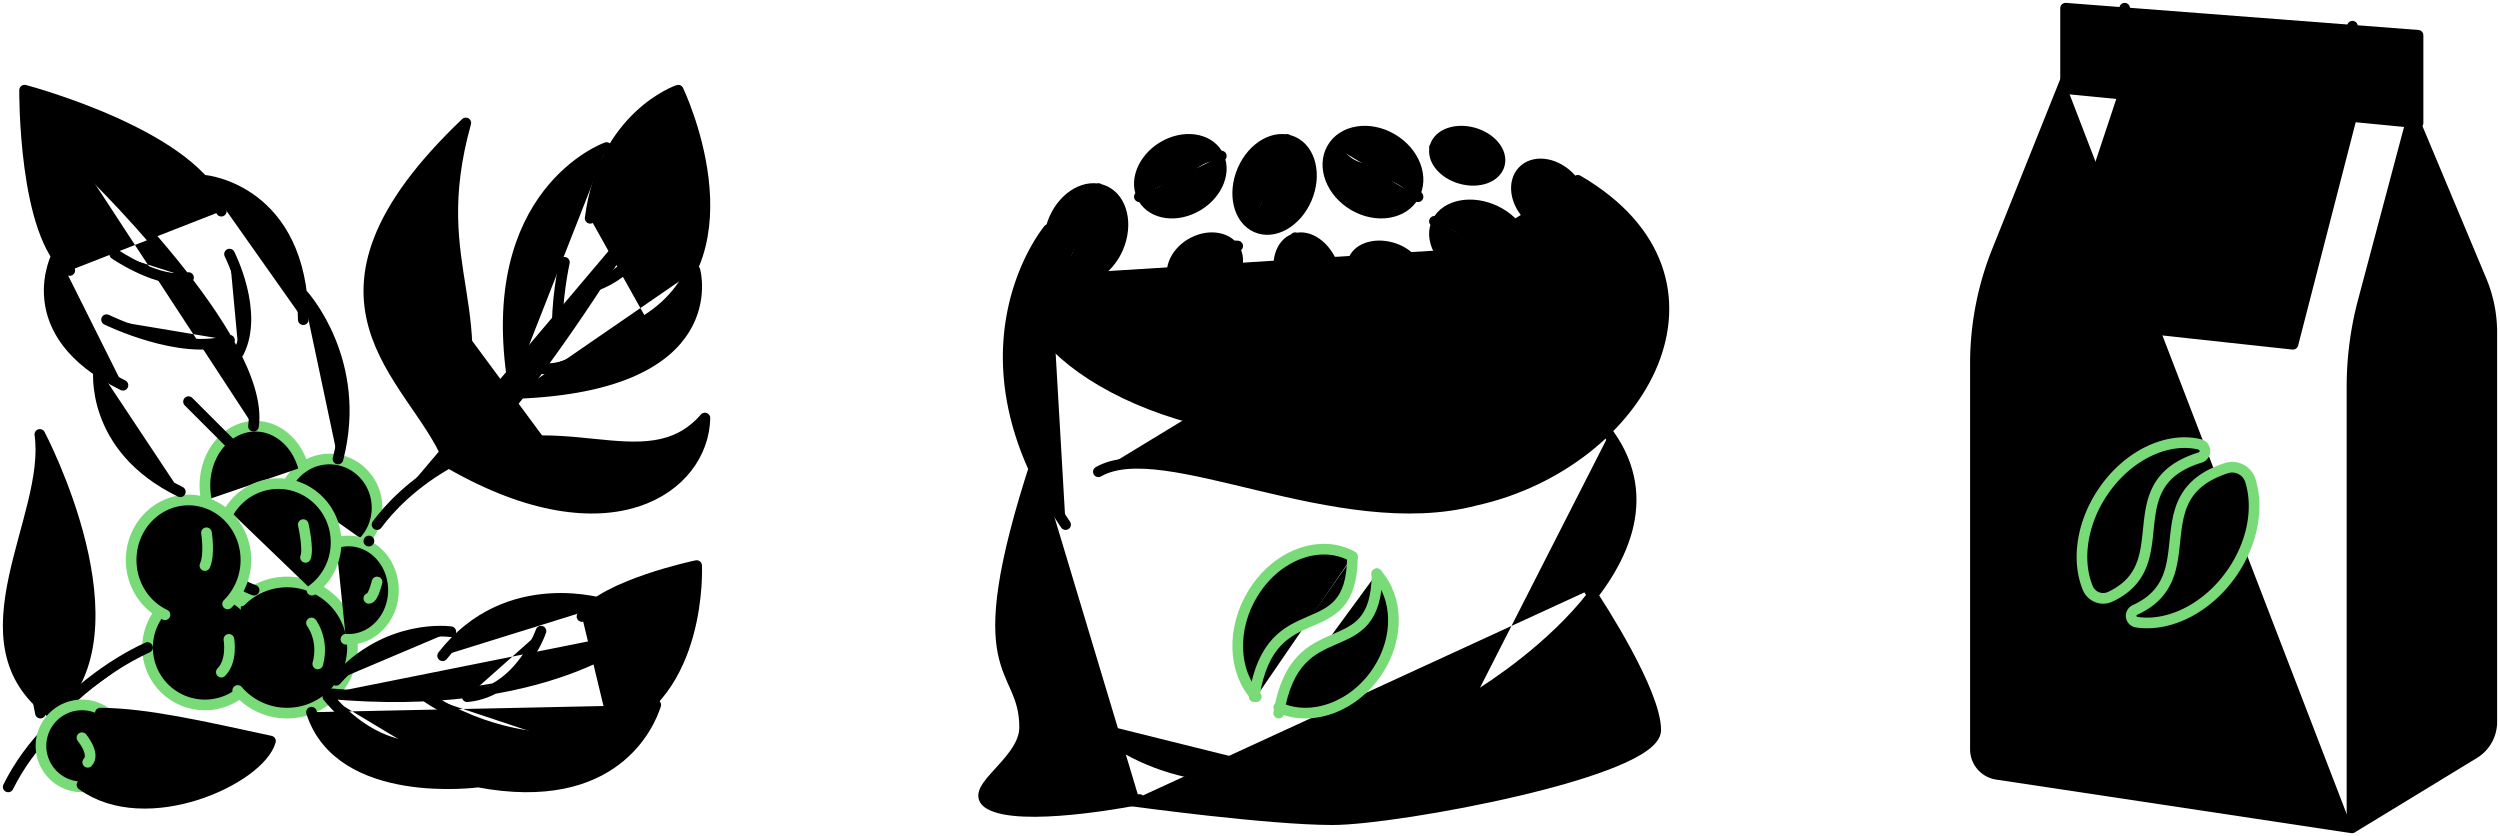
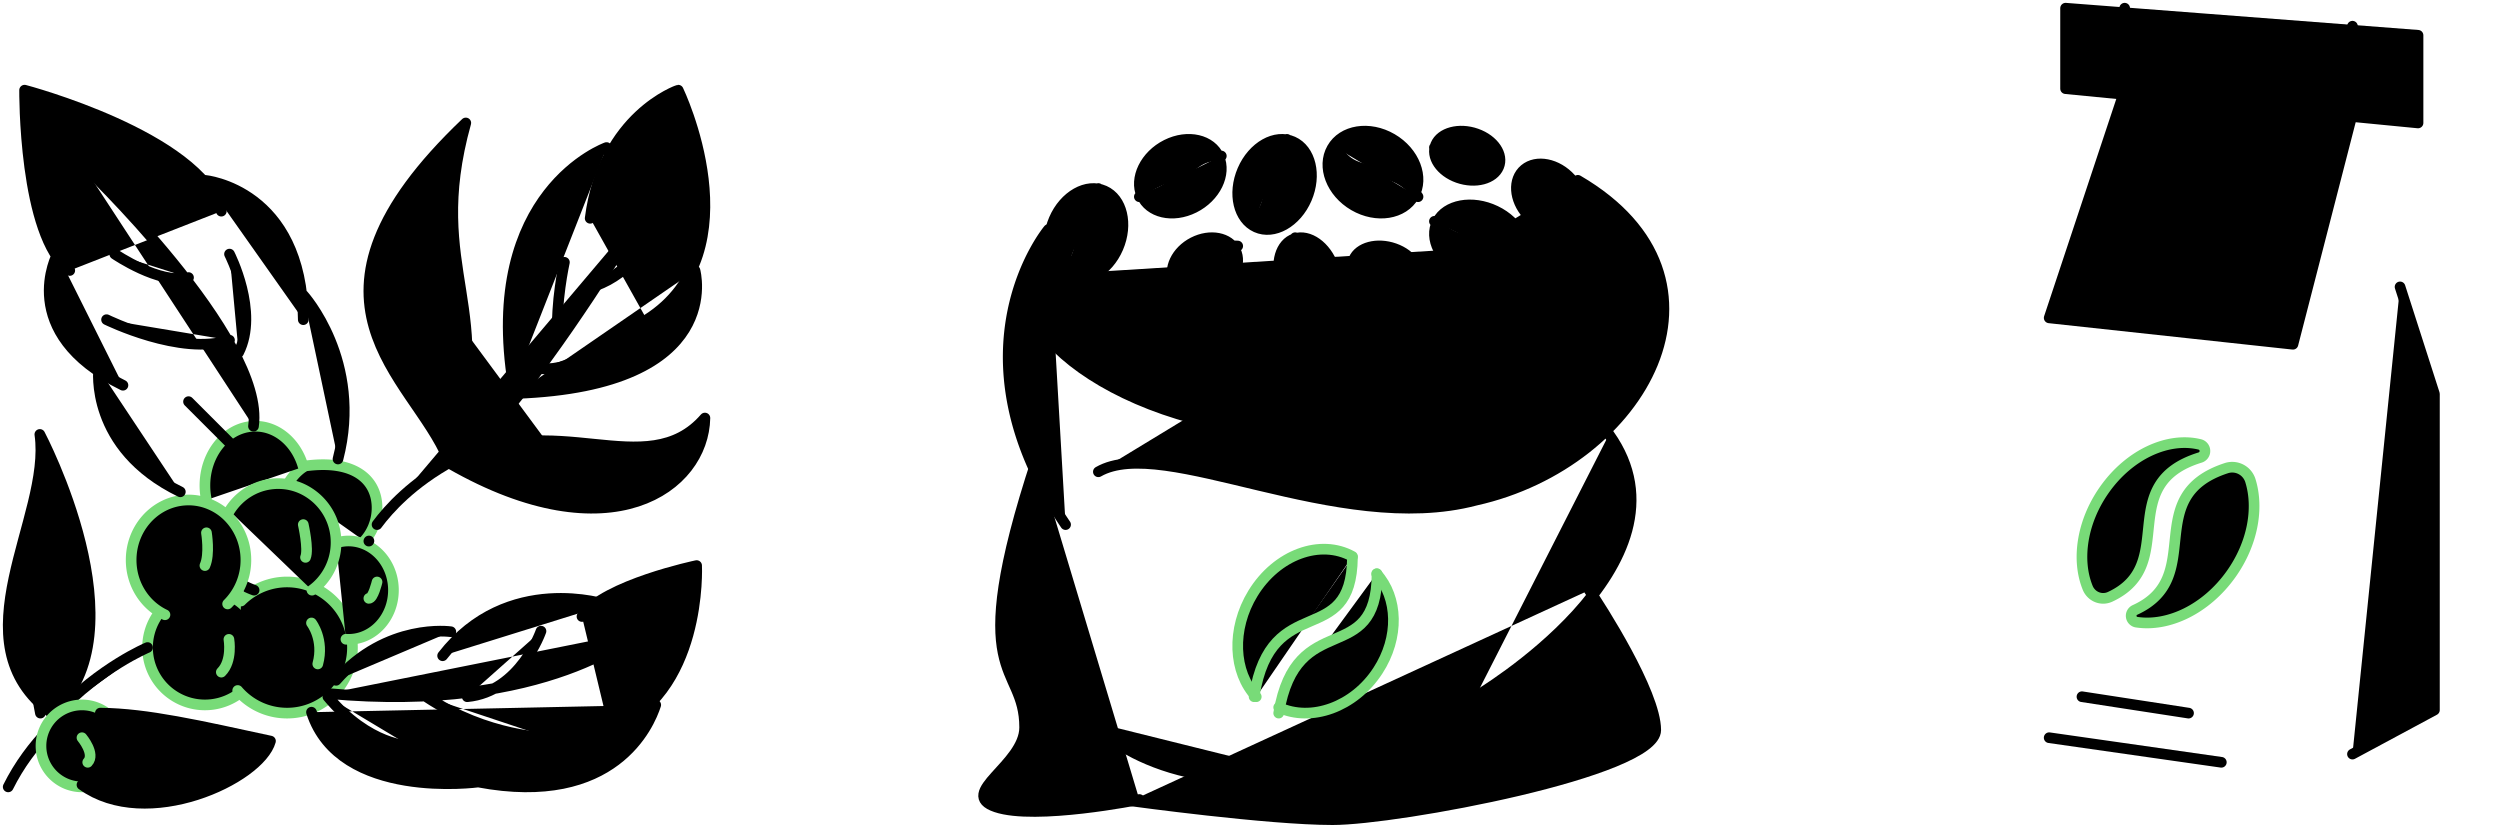
<svg xmlns="http://www.w3.org/2000/svg" width="305" height="102" viewBox="0 0 305 102">
  <g fill="none" fill-rule="evenodd" stroke-linecap="round" stroke-linejoin="round" stroke-width="1.3">
    <path stroke="#000000" d="M295 4.305L252 1v9.816L295 15z" fill="#000000000" />
-     <path stroke="#000000" d="M286.944 101l14.903-9.082A4.494 4.494 0 0 0 304 88.08V40.567c0-2.187-.435-4.351-1.28-6.368l-8.4-20.042-6.007 22.567a40.768 40.768 0 0 0-1.37 10.477V101l-43.32-6.533A3.085 3.085 0 0 1 241 91.413V44.37c0-4.7.898-9.359 2.643-13.723L251.91 10" fill="#000000000" />
    <path stroke="#000000" d="M292.806 35L297 48.06v38.563L287 92M287 3.197v10.639L279.74 42 250 38.78l9.21-27.726V1" fill="#000000000" />
    <path stroke="#78db78" d="M254.697 71.709c.213.523.624.938 1.14 1.145a1.995 1.995 0 0 0 1.596-.042c8.525-3.96.398-13.726 10.994-16.996a.826.826 0 0 0 .573-.814.82.82 0 0 0-.616-.78c-3.839-.946-8.597 1.177-11.671 5.564-2.738 3.906-3.391 8.537-2.016 11.923z" fill="#000000000" />
    <path stroke="#78db78" d="M260.663 75.905a.785.785 0 0 1-.204-1.488c8.828-4.012.591-13.857 11.157-17.304a2.312 2.312 0 0 1 1.781.147c.55.286.965.781 1.15 1.376 1.051 3.377.278 7.728-2.379 11.442-3.032 4.242-7.628 6.417-11.505 5.827z" fill="#000000000" />
    <path stroke="#000000" d="M254 85l13 2M258 34l18 2M262 29l13 1M250 90l21 3M275 21.5c0-2.486-1.42-4.5-4.5-4.5a4.5 4.5 0 1 0 0 9 4.5 4.5 0 0 0 4.5-4.5zM127.913 28S115.577 42.754 130 64" fill="#000000000" />
    <path stroke="#000000" d="M126.51 56c-9.03 27.43-1.504 24.635-1.504 32.747 0 4.583-8.335 8.07-3.495 9.705 4.84 1.636 17.489-.912 17.489-.912" fill="#000000000" />
    <path stroke="#000000" d="M193.891 72c1.33 1.937 8.109 12.489 8.109 17.067C202 94.163 170.466 100 162.576 100 154.688 100 138 97.706 138 97.706M180 85s27.546-16.21 16.303-32M156 48.63c.883.012 4.294.378 5.136.37 1.133 0 2.226-.014 3.288-.04 1.872-.048 3.638-.138 5.307-.26 40.415-2.934 22.229-26.35 21.953-26.7" fill="#000000000" />
    <path stroke="#000000" d="M192.499 22s.003 0 .003.004c20.593 12.025 7.918 34.494-12.478 39.027-16.83 4.439-38.028-8.077-46.024-3.473M141 46c-6.287-2.128-14.897-6.459-12.628-18M133 88s8.01 9.292 26 6.465" fill="#000000000" />
    <path stroke="#78db78" d="M153.264 85c-2.81-2.972-3.074-8.254-.401-12.613 2.907-4.74 8.228-6.668 12.137-4.502M167.947 70c2.623 2.896 2.797 7.776.15 11.83-2.893 4.437-8.139 6.305-12.097 4.47" fill="#000000000" />
    <path stroke="#78db78" d="M153 85l.02-.136C155.12 71.882 164.87 79.399 165 68M156 87c2.153-12.962 11.933-5.37 12-17" fill="#000000000" />
    <path stroke="#000000" d="M164.513 48.96c1.815-.05 3.528-.14 5.146-.264.172-.19.335-.388.497-.596 2.27-2.958 2.471-6.688.455-8.332-2.02-1.64-5.498-.568-7.767 2.39-1.728 2.256-2.259 4.958-1.519 6.842M165 49c2.222-2.55 1.764-6.617 6-9M153.078 48c3.294-1.83 4.81-5.554 3.387-8.315-1.423-2.76-5.248-3.516-8.543-1.686-3.294 1.831-4.811 5.554-3.387 8.316 1.425 2.761 5.249 3.516 8.543 1.685zM157 40c-6.358.228-6.41 6.365-12 5.983M165.184 25.073c2.755 1.6 6.024 1.077 7.303-1.173 1.28-2.25.083-5.37-2.671-6.972-2.755-1.602-6.025-1.078-7.303 1.172-1.28 2.25-.083 5.371 2.671 6.973zM173 24c-3.027-4.657-7.788-1.612-10-6M182.097 37.51c-2.906-1.148-5.976-.293-6.858 1.91-.883 2.203.758 4.921 3.664 6.07 2.907 1.148 5.977.294 6.859-1.91.882-2.204-.76-4.92-3.665-6.07zM176 40c3.777 3.625 8.085.514 11 4M162.638 32.47c-.855-2.42-2.954-3.918-4.686-3.35-1.734.57-2.445 2.992-1.59 5.41.854 2.42 2.954 3.919 4.688 3.35 1.732-.57 2.443-2.993 1.588-5.41zM158.014 29c-.273 4.319 3.521 5.291 2.922 9M142.317 17.666c-2.599 1.302-3.954 4.072-3.024 6.189.93 2.118 3.79 2.78 6.39 1.479 2.6-1.301 3.952-4.072 3.024-6.19-.93-2.116-3.79-2.779-6.39-1.478zM139 24c5.109-.039 5.546-5.45 10-4.97M182.459 25.736c-2.84-1.362-6.017-.78-7.097 1.3-1.081 2.078.342 4.868 3.18 6.229 2.838 1.36 6.014.78 7.096-1.3 1.081-2.079-.341-4.868-3.18-6.229zM175 27c3.237 4.037 7.562 1.176 10 5M197 31.902c-1.125-1.36-2.751-2.118-4.373-1.848-2.54.425-4.107 3.21-3.494 6.222.53 2.601 2.516 4.526 4.69 4.724M192.252 30c-1.304 4.612 2.882 6.599 2.745 10M167.87 35.676c2.119.748 4.343.157 4.966-1.322.624-1.478-.587-3.282-2.706-4.03-2.12-.748-4.343-.157-4.967 1.322-.622 1.479.59 3.283 2.708 4.03zM173 35c-2.42-2.763-5.127-.339-7-3M177.87 21.676c2.12.748 4.343.157 4.966-1.322.624-1.478-.587-3.282-2.706-4.03-2.118-.748-4.342-.156-4.967 1.322-.622 1.478.59 3.282 2.707 4.03zM182 21c-2.42-2.763-5.127-.338-7-3M145.577 29.571c-2.064 1.059-3.1 3.227-2.314 4.845.784 1.617 3.095 2.07 5.16 1.012 2.063-1.058 3.1-3.226 2.314-4.844-.786-1.618-3.096-2.07-5.16-1.013zM143 34c4.134-.132 4.386-4.263 8-3.987M191.643 21.794c-1.66-1.843-4.188-2.348-5.646-1.13-1.46 1.219-1.297 3.7.36 5.543 1.659 1.842 4.186 2.347 5.646 1.129 1.459-1.219 1.298-3.7-.36-5.542zM186 21c1.185 4.115 5.354 3.3 6 7M136.398 30.246c1.241-2.879.501-5.994-1.653-6.96-2.152-.964-4.904.586-6.144 3.466-1.24 2.88-.5 5.996 1.654 6.961 2.153.966 4.904-.588 6.143-3.467zM134 23c-3.44 3.353-.712 7.436-4 10M159.399 24.247c1.24-2.88.5-5.995-1.654-6.96-2.153-.965-4.903.585-6.144 3.465-1.24 2.881-.5 5.996 1.653 6.961 2.153.966 4.904-.588 6.145-3.466zM157 17c-3.44 3.353-.712 7.436-4 10M135.177 42.637c-.762-.941-1.22-2.269-1.174-3.727.087-2.774 1.946-4.974 4.154-4.909 2.207.061 3.927 2.362 3.84 5.137-.08 2.493-1.584 4.519-3.486 4.862M137.615 34c-2.008 4.144 1.706 6.62-.154 10" fill="#000000000" />
    <path stroke="#000000" d="M125.113 33.7c-1.723 8.671 16.47 21.164 41.395 19.067 39.704-3.339 34.84-18.044 33.684-23.767" fill="#000000000" />
    <path stroke="#78db78" d="M32 79a7 7 0 1 0-14 0 7 7 0 0 0 14 0z" fill="#000000000" />
    <path stroke="#78db78" d="M29.412 73.323a7.535 7.535 0 0 1 1.372-1.096A7.906 7.906 0 0 1 35.024 71a7.96 7.96 0 0 1 3.39.757A8.017 8.017 0 0 1 43 79a7.935 7.935 0 0 1-1.096 4.045c-.295.513-.653.991-1.058 1.425h-.003v.004a7.972 7.972 0 0 1-2.673 1.88 7.916 7.916 0 0 1-3.145.646A7.93 7.93 0 0 1 29 84.241" fill="#000000000" />
-     <path stroke="#78db78" d="M41 66.244v-.005a4.994 4.994 0 0 1 3.51.171h.004C46.554 67.28 48 69.454 48 72c0 3.312-2.45 6-5.47 6-.112 0-.219-.005-.326-.012M35 59.31a5.898 5.898 0 0 1 2.21-2.458A5.642 5.642 0 0 1 40.198 56C43.4 56 46 58.667 46 61.953c0 .777-.145 1.52-.413 2.2v.005a5.858 5.858 0 0 1-1.124 1.826.044.044 0 0 1-.008.016h-.003" fill="#000000000" />
+     <path stroke="#78db78" d="M41 66.244v-.005a4.994 4.994 0 0 1 3.51.171h.004C46.554 67.28 48 69.454 48 72c0 3.312-2.45 6-5.47 6-.112 0-.219-.005-.326-.012M35 59.31a5.898 5.898 0 0 1 2.21-2.458C43.4 56 46 58.667 46 61.953c0 .777-.145 1.52-.413 2.2v.005a5.858 5.858 0 0 1-1.124 1.826.044.044 0 0 1-.008.016h-.003" fill="#000000000" />
    <path stroke="#000000" d="M31 72a9.45 9.45 0 0 1-2-1" fill="#000000000" />
    <path stroke="#78db78" d="M38.06 72a7.17 7.17 0 0 0 2.817-4.486 7.35 7.35 0 0 0 .093-2.004v-.004a7.175 7.175 0 0 0-3.226-5.374A6.863 6.863 0 0 0 33.947 59c-2.498 0-4.696 1.324-5.947 3.325M37 56.954C36.188 54.077 33.879 52 31.158 52c-1.266 0-2.444.447-3.422 1.22C26.085 54.516 25 56.728 25 59.236c0 .611.065 1.202.185 1.764M27.772 73.68A7.516 7.516 0 0 0 30 68.322a7.63 7.63 0 0 0-.157-1.547 7.407 7.407 0 0 0-1.906-3.641 6.884 6.884 0 0 0-2.334-1.608A6.64 6.64 0 0 0 23 61a6.87 6.87 0 0 0-1.04.08c-3.373.527-5.96 3.566-5.96 7.242 0 2.973 1.69 5.53 4.125 6.678" fill="#000000000" />
    <path stroke="#000000" d="M27 25.763C24.228 16.593 3 11 3 11s-.158 17.75 5.51 22M25 22s11.861 1.086 12 17M37 36s7.338 8.056 4.235 20M7.005 31S1.822 40.545 15 47M12.037 45S10.849 54.599 22 60M10 20s22.459 21.328 20.925 32M28 41.504C22.072 43.46 13 39 13 39M28 31s3.625 7.05 1.114 12M14 31s5.503 3.757 9 2.862M23 49s2.854 2.856 5 5M74.315 89c11.44-4.206 10.674-20 10.674-20S73.8 71.34 71 75.213" fill="#000000000" />
    <path stroke="#000000" d="M38 86.889c3.487 10.832 20.346 8.518 20.346 8.518C74.954 98.533 79.232 88.396 80 86M74 73.77s-12.055-4-20 6.23M55 77.069S47.21 75.922 41 83M78 77s-11.262 10.082-38 7.61M66 77s-2.539 7.385-9 8M67 90s-7.5 0-15-5M50 91s-5 0-10-6M78.92 39c13.266-8.387 3.82-28 3.82-28S73.6 14.1 72 26.632M63 48c25.697-.948 21.787-15 21.787-15M62.621 47C58.781 23.39 74 18 74 18M56.828 15c-5.088 18.244 4.23 22.732-2.166 41-4.172-10.14-20.656-19.26 2.166-41zM55 56.611C67.554 49.377 78.796 59.272 86 51c-.163 8.526-11.55 16.73-31 5.611zM4.86 53s12.781 24.185 1.462 34c-11.849-8.656 0-23.851-1.461-34zM45.009 66c-.004.012-.009.017-.009.017" fill="#000000000" />
    <path stroke="#000000" d="M46 64v-.005c1.425-1.923 4.296-5.098 9.225-7.783 2.34-1.275 5.467-4.68 8.681-8.797C71.227 38.047 79 25 79 25M6 89c-1.906 1.98-3.66 4.303-5 7M7 87c5.237-5.594 11-8 11-8" fill="#000000000" />
    <path stroke="#78db78" d="M15 91a5 5 0 0 1-5 5c-2.762 0-5-2.238-5-5a5 5 0 1 1 10 0z" fill="#000000000" />
    <path stroke="#000000" d="M52 34s4.388 17.85 3.23 22.076c0 0 11.333-.047 13.77.924M5 69s-2.203 7.281-.07 18M12.24 87c5.71.059 12.149 1.55 20.76 3.41-1.304 4.652-15.118 11.046-22.995 5.337H10M14 92s4.78.739 9 0" fill="#000000000" />
    <path stroke="#78db78" d="M27.927 78s.46 2.62-.927 4M38 76s1.579 2.031.769 5M37 64s.68 3.022.273 4M25.187 65s.435 2.62-.187 4M10 90s1.66 1.984.702 3M46 71s-.48 2.021-1 2" fill="#000000000" />
    <path stroke="#000000" d="M68.857 32s-1.114 5.049-.802 9M80 29s-4.13 5.282-8 6M74 42s-3.957 3.278-8 2.981" fill="#000000000" />
  </g>
</svg>